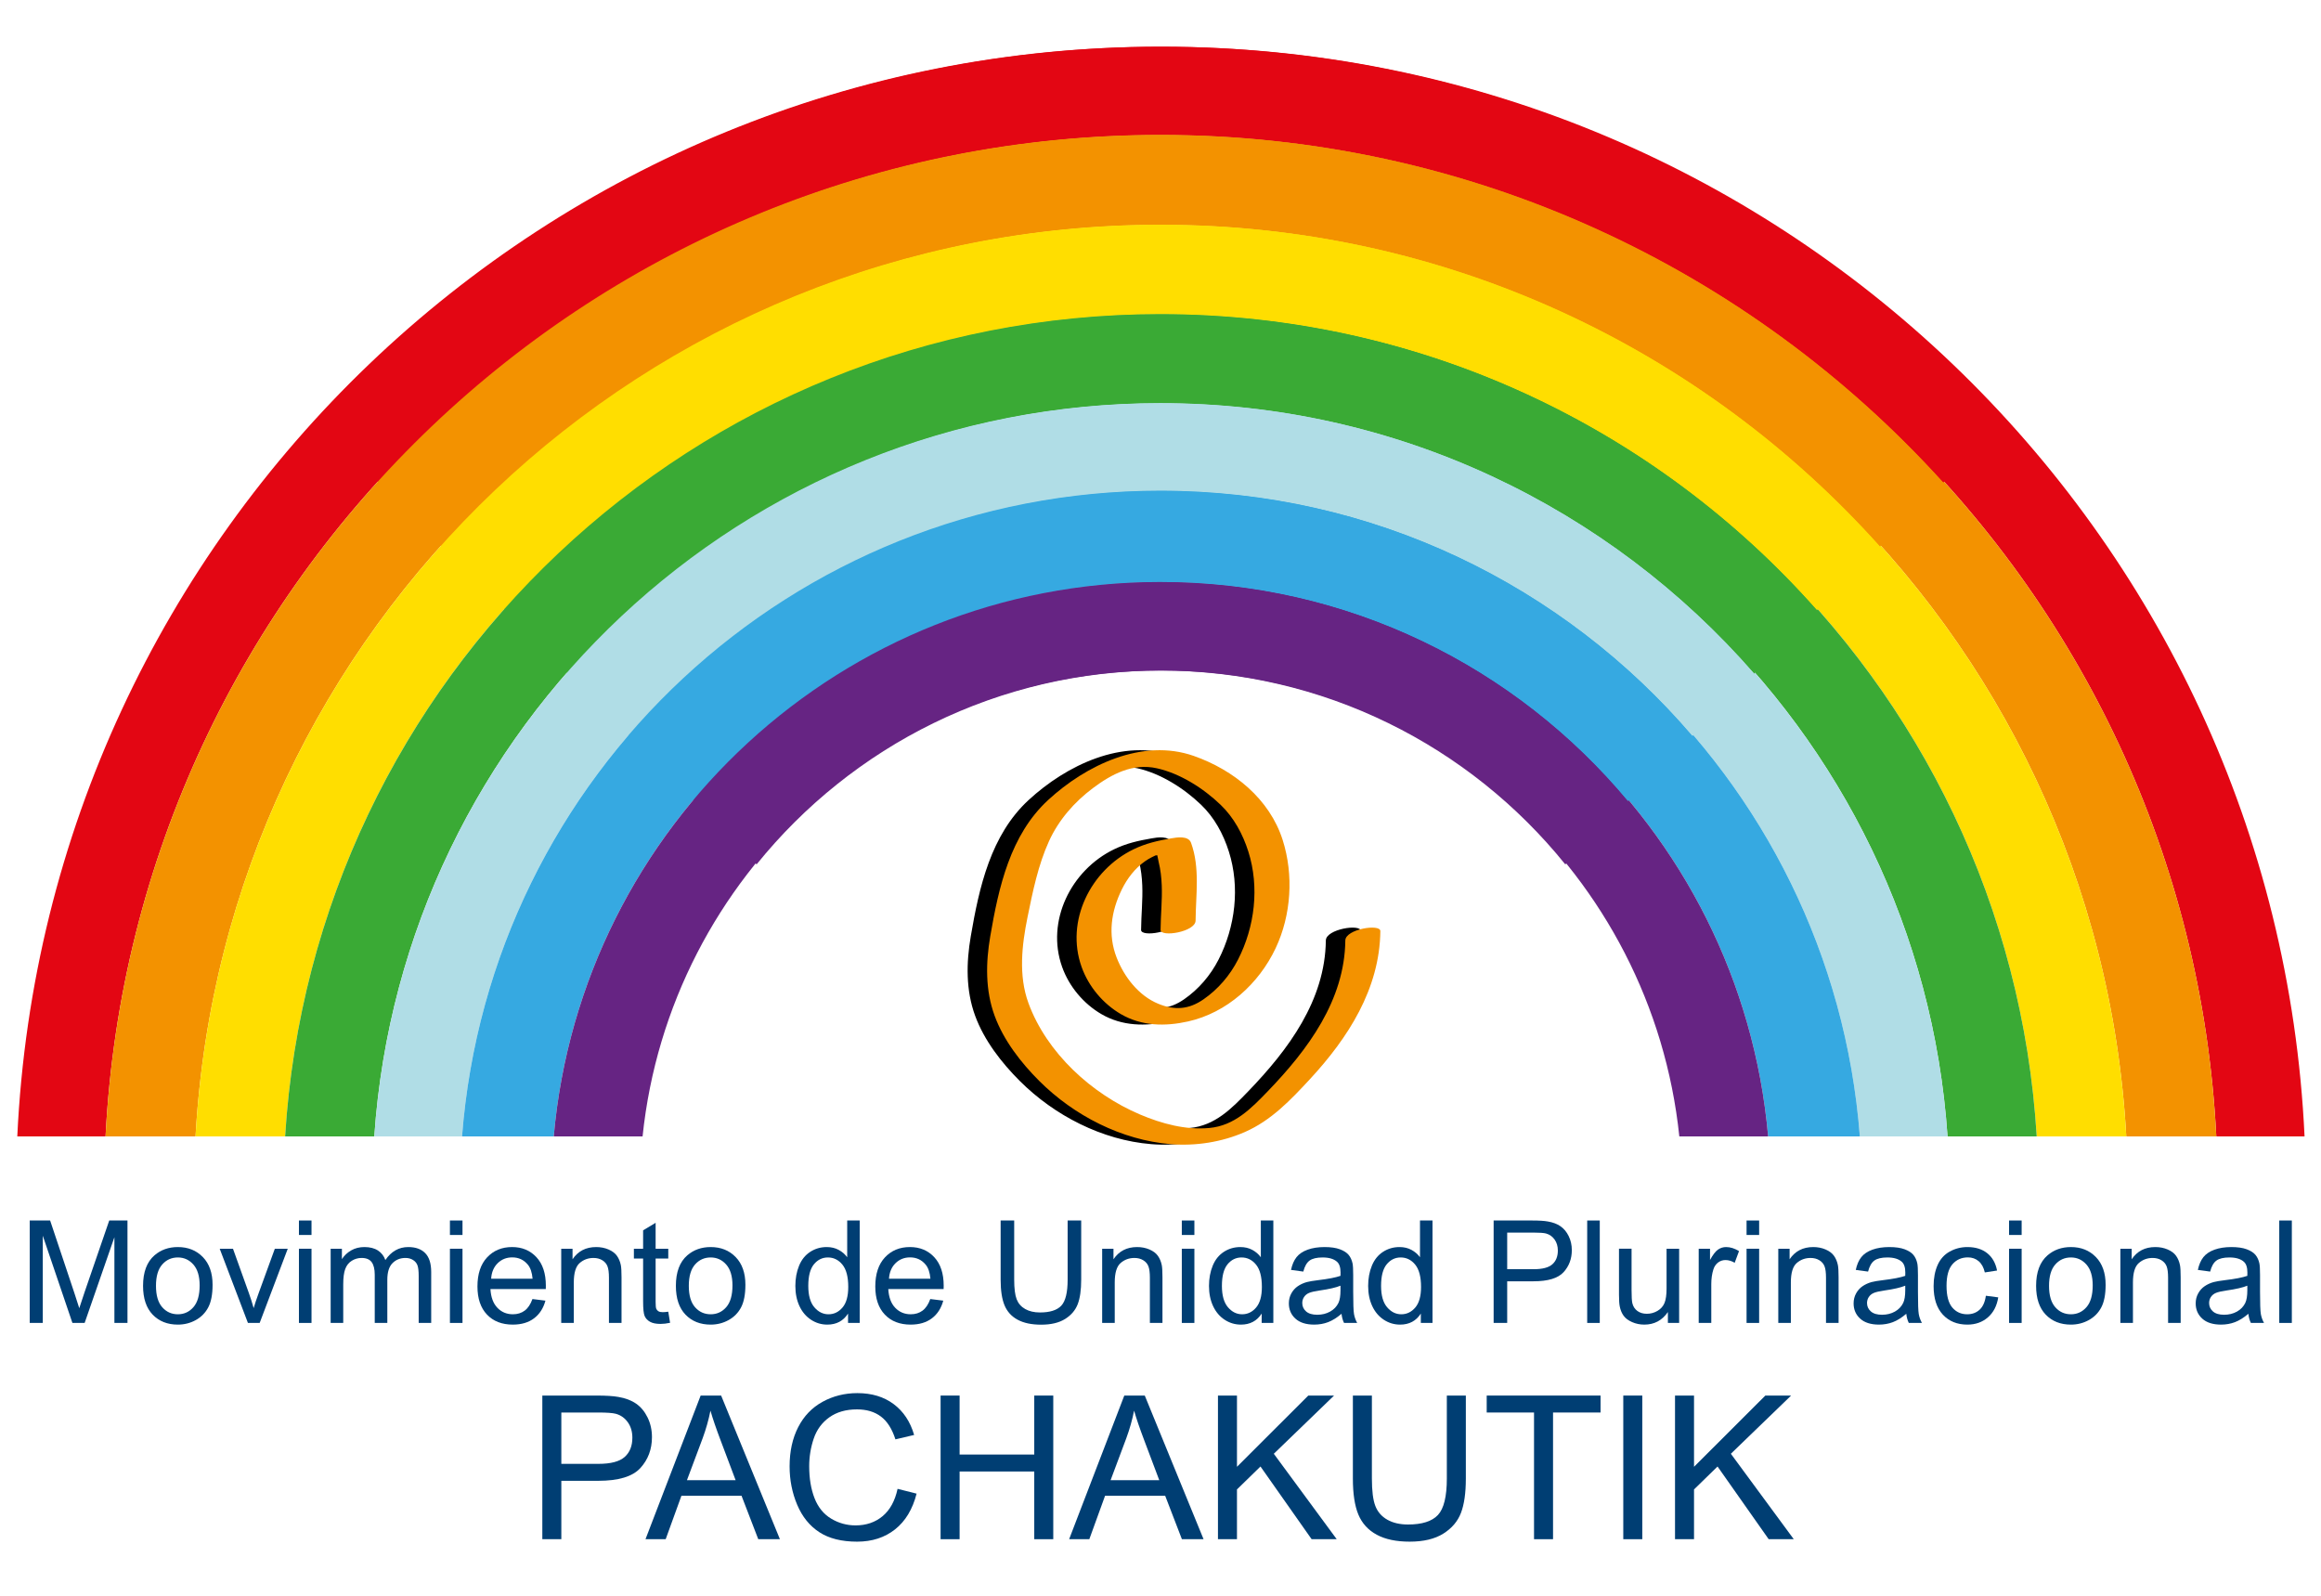
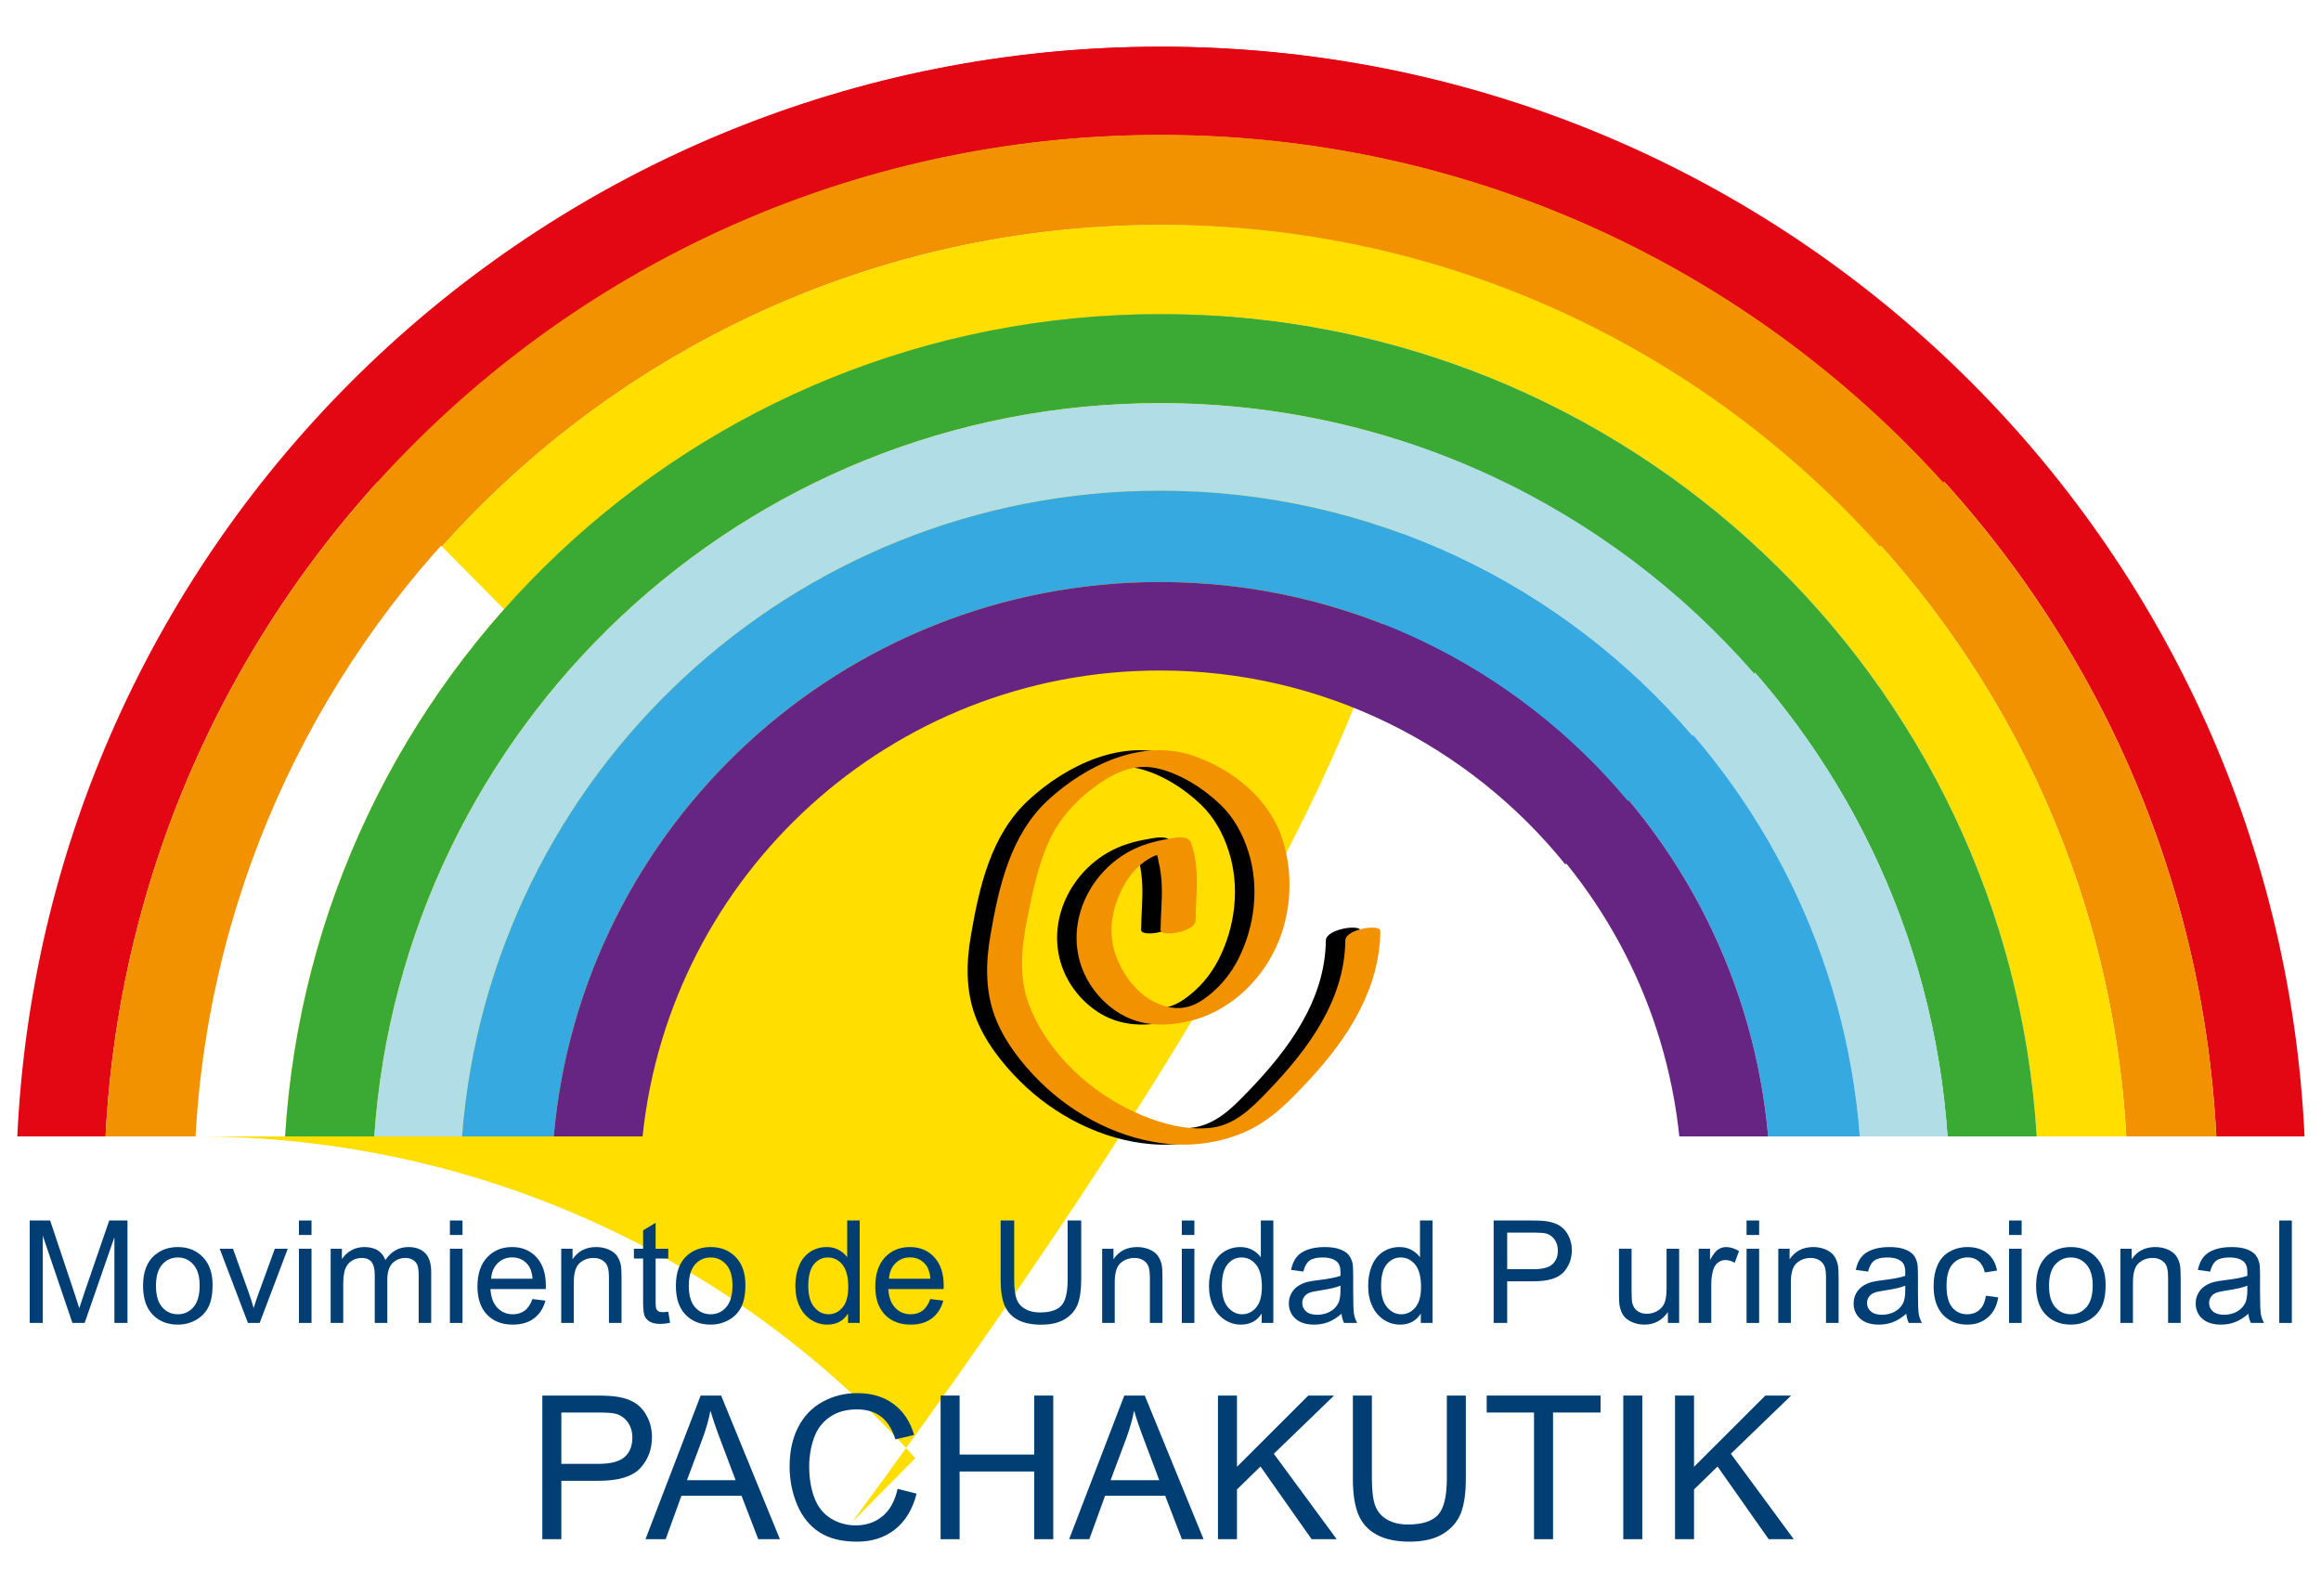
<svg xmlns="http://www.w3.org/2000/svg" version="1.1" id="Capa_1" x="0px" y="0px" width="1152px" height="792px" viewBox="0 0 1152 792" enable-background="new 0 0 1152 792" xml:space="preserve">
  <g>
    <path fill="#E30613" d="M576.637,66.956c280.397,0,509.339,220.165,523.4,497.063h43.799   c-14.085-301.06-262.642-540.837-567.199-540.837c-166.182,0-315.685,71.408-419.531,185.171l30.825,31.154   C283.831,133.521,422.451,66.956,576.637,66.956z" />
    <path fill="#F39200" d="M576.637,66.956c-154.187,0-292.807,66.564-388.706,172.551l31.425,31.743   c87.792-98.014,215.334-159.713,357.281-159.713c255.747,0,464.709,200.234,478.723,452.482h44.677   C1085.977,287.121,857.034,66.956,576.637,66.956z" />
    <path fill="#FFDE00" d="M576.637,155.921c231.243,0,420.325,180.376,434.264,408.098h44.459   c-14.014-252.249-222.977-452.482-478.723-452.482c-141.947,0-269.49,61.699-357.281,159.713l31.277,31.595   C330.355,212.73,446.856,155.921,576.637,155.921z" />
    <path fill="#3AAA35" d="M576.637,200.087c206.836,0,376.135,160.643,390.002,363.933h44.262   C996.962,336.298,807.88,155.921,576.637,155.921c-129.781,0-246.282,56.809-326.004,146.924l31.155,31.472   C353.465,252.078,458.975,200.087,576.637,200.087z" />
    <path fill="#B0DDE6" d="M576.637,243.542c182.821,0,332.679,141.176,346.472,320.477h43.53   c-13.867-203.29-183.166-363.933-390.002-363.933c-117.663,0-223.172,51.991-294.849,134.23l30.667,30.985   C376.183,290.789,470.896,243.542,576.637,243.542z" />
    <path fill="#36A9E1" d="M576.637,243.542c-105.742,0-200.454,47.247-264.183,121.76l32.011,32.329   c55.427-66.469,138.852-108.775,232.172-108.775c157.781,0,287.292,120.929,300.961,275.163h45.511   C909.316,384.719,759.458,243.542,576.637,243.542z" />
    <path fill="#662483" d="M576.637,332.776c133.522,0,243.346,101.292,256.872,231.244h44.09   C863.93,409.785,734.418,288.856,576.637,288.856c-93.32,0-176.745,42.306-232.172,108.775l31.058,31.372   C422.867,370.34,495.363,332.776,576.637,332.776z" />
    <path fill="#E30613" d="M575.793,66.956c-280.384,0-509.339,220.165-523.401,497.063H8.582   c14.11-301.06,262.654-540.837,567.211-540.837c166.18,0,315.696,71.408,419.529,185.171l-30.837,31.154   C868.601,133.521,729.968,66.956,575.793,66.956z" />
    <path fill="#F39200" d="M575.793,66.956c154.175,0,292.808,66.564,388.692,172.551l-31.423,31.743   c-87.791-98.014-215.323-159.713-357.27-159.713c-255.758,0-464.722,200.234-478.734,452.482H52.392   C66.454,287.121,295.409,66.956,575.793,66.956z" />
-     <path fill="#FFDE00" d="M575.793,155.921c-231.23,0-420.336,180.376-434.276,408.098H97.059   c14.012-252.249,222.976-452.482,478.734-452.482c141.946,0,269.479,61.699,357.27,159.713l-31.278,31.595   C822.063,212.73,705.562,155.921,575.793,155.921z" />
+     <path fill="#FFDE00" d="M575.793,155.921c-231.23,0-420.336,180.376-434.276,408.098H97.059   c141.946,0,269.479,61.699,357.27,159.713l-31.278,31.595   C822.063,212.73,705.562,155.921,575.793,155.921z" />
    <path fill="#3AAA35" d="M575.793,200.087c-206.824,0-376.136,160.643-390.013,363.933h-44.264   c13.94-227.722,203.046-408.098,434.276-408.098c129.769,0,246.27,56.809,325.991,146.924l-31.155,31.472   C798.978,252.078,693.456,200.087,575.793,200.087z" />
    <path fill="#B0DDE6" d="M575.793,243.542c-182.834,0-332.667,141.176-346.46,320.477H185.78   c13.877-203.29,183.189-363.933,390.013-363.933c117.663,0,223.185,51.991,294.836,134.23l-30.664,30.985   C776.234,290.789,681.547,243.542,575.793,243.542z" />
    <path fill="#36A9E1" d="M575.793,243.542c105.754,0,200.441,47.247,264.172,121.76l-32.013,32.329   c-55.413-66.469-138.854-108.775-232.159-108.775c-157.781,0-287.292,120.929-300.95,275.163h-45.51   C243.125,384.719,392.958,243.542,575.793,243.542z" />
    <path fill="#662483" d="M575.793,332.776c-133.509,0-243.359,101.292-256.858,231.244h-44.091   c13.658-154.234,143.169-275.163,300.95-275.163c93.306,0,176.746,42.306,232.159,108.775l-31.032,31.372   C729.576,370.34,657.068,332.776,575.793,332.776z" />
  </g>
  <g>
    <g>
      <path d="M658.063,466.766c-0.33,29.73-18.63,54.232-38.418,74.768c-8.265,8.578-16.594,17.143-29.059,18.297    c-11.792,1.092-23.649-2.123-34.416-6.693c-23.993-10.184-46.291-30.512-55.378-55.285c-5.011-13.66-3.282-28.758-0.456-42.672    c2.562-12.613,5.29-25.965,10.658-37.715c4.808-10.525,12.561-19.4,21.772-26.301c9.363-7.014,19.808-12.507,31.732-9.862    c11.606,2.575,23.146,9.95,31.653,18.118c6.618,6.354,11.023,14.533,13.776,23.213c5.591,17.629,3.232,37.301-5.123,53.641    c-4.006,7.832-9.872,14.678-17.102,19.688c-7.298,5.059-14.292,5.598-22.505,2.209c-9.731-4.014-16.9-13.336-20.624-22.877    c-4.464-11.443-2.745-23.016,2.545-33.818c2.699-5.512,6.577-10.584,11.639-14.094c2.035-1.412,4.348-2.563,6.646-3.463    c-3.555,1.393,0.383,0.146,1.645,0.014c0.551-0.072,1.099-0.158,1.645-0.26c2.316-0.346,0.817-0.553-4.498-0.621    c0.434,0.254,1.021,3.955,1.219,4.756c0.94,3.811,1.371,7.611,1.532,11.529c0.304,7.395-0.522,14.805-0.582,22.199    c-0.031,3.758,17.34,1.012,17.386-4.658c0.104-12.84,2.248-26.176-2.251-38.57c-1.33-3.664-6.997-2.722-9.884-2.22    c-6.647,1.157-12.521,2.454-18.678,5.437c-21.32,10.326-33.917,35.578-25.749,58.428c3.467,9.697,10.63,18.223,19.503,23.379    c10.286,5.977,21.933,6.16,33.274,3.633c19.354-4.313,35.212-18.766,43.521-36.375c7.763-16.453,8.987-36.348,3.5-53.65    c-6.478-20.426-24.337-34.811-44.103-41.755c-25.582-8.988-53.598,4.616-72.307,21.853    c-18.848,17.363-24.567,43.311-28.736,67.609c-2.26,13.172-2.496,26.793,2.157,39.477c4.49,12.24,13.051,23.273,22.188,32.393    c17.183,17.146,40.845,29.332,65.179,31.33c12.453,1.023,25.371-0.998,36.823-6.01c13.072-5.721,22.706-15.869,32.256-26.178    c18.95-20.457,34.689-44.842,35.008-73.549C675.49,458.365,658.126,461.09,658.063,466.766L658.063,466.766z" />
    </g>
  </g>
  <g>
    <g>
      <path fill="#F39200" d="M667.734,466.766c-0.33,29.729-18.631,54.232-38.418,74.768c-8.265,8.578-16.593,17.143-29.059,18.297    c-11.792,1.092-23.65-2.123-34.417-6.693c-23.992-10.184-46.292-30.512-55.378-55.285c-5.01-13.66-3.281-28.758-0.455-42.672    c2.562-12.613,5.29-25.965,10.658-37.715c4.808-10.525,12.561-19.4,21.773-26.301c9.363-7.014,19.808-12.507,31.731-9.862    c11.606,2.575,23.146,9.95,31.653,18.118c6.617,6.354,11.022,14.533,13.775,23.213c5.591,17.629,3.232,37.301-5.123,53.641    c-4.006,7.832-9.871,14.678-17.102,19.688c-7.297,5.059-14.291,5.598-22.504,2.209c-9.731-4.014-16.9-13.336-20.624-22.877    c-4.464-11.443-2.745-23.016,2.545-33.818c2.699-5.512,6.576-10.584,11.638-14.094c2.035-1.412,4.348-2.563,6.646-3.463    c-3.555,1.393,0.383,0.146,1.645,0.014c0.551-0.072,1.099-0.158,1.645-0.26c2.316-0.346,0.817-0.553-4.498-0.621    c0.434,0.254,1.021,3.953,1.219,4.756c0.94,3.811,1.37,7.611,1.531,11.529c0.304,7.395-0.522,14.805-0.582,22.199    c-0.03,3.758,17.341,1.012,17.387-4.658c0.104-12.838,2.249-26.176-2.252-38.57c-1.33-3.664-6.997-2.722-9.884-2.22    c-6.648,1.155-12.521,2.454-18.678,5.437c-21.32,10.326-33.917,35.578-25.749,58.428c3.467,9.697,10.63,18.223,19.503,23.379    c10.286,5.977,21.933,6.16,33.274,3.633c19.354-4.313,35.211-18.766,43.52-36.375c7.763-16.453,8.987-36.348,3.5-53.65    c-6.478-20.426-24.336-34.811-44.101-41.755c-25.583-8.988-53.599,4.617-72.308,21.853    c-18.848,17.363-24.566,43.311-28.736,67.609c-2.26,13.172-2.496,26.793,2.156,39.477c4.489,12.24,13.051,23.275,22.188,32.393    c17.183,17.146,40.845,29.332,65.179,31.33c12.453,1.023,25.37-0.998,36.823-6.01c13.072-5.721,22.705-15.869,32.256-26.178    c18.949-20.457,34.689-44.842,35.008-73.549C685.162,458.365,667.798,461.09,667.734,466.766L667.734,466.766z" />
    </g>
  </g>
  <g>
    <path fill="#003E73" d="M14.754,656.59v-50.84h10.126l12.034,35.998c1.11,3.352,1.918,5.861,2.427,7.525   c0.578-1.85,1.479-4.566,2.705-8.15l12.172-35.373h9.051v50.84h-6.485v-42.551L42.012,656.59h-6.069L21.24,613.311v43.279H14.754z" />
    <path fill="#003E73" d="M71.004,638.176c0-6.82,1.895-11.871,5.687-15.154c3.167-2.729,7.028-4.092,11.583-4.092   c5.063,0,9.201,1.658,12.415,4.977c3.213,3.316,4.82,7.9,4.82,13.75c0,4.738-0.711,8.467-2.133,11.184s-3.491,4.826-6.208,6.328   c-2.717,1.504-5.682,2.254-8.895,2.254c-5.156,0-9.323-1.652-12.502-4.959C72.593,649.158,71.004,644.395,71.004,638.176z    M77.42,638.176c0,4.717,1.028,8.248,3.086,10.594c2.057,2.348,4.647,3.521,7.768,3.521c3.098,0,5.675-1.18,7.733-3.539   c2.057-2.357,3.086-5.951,3.086-10.785c0-4.553-1.035-8.004-3.104-10.352c-2.069-2.346-4.642-3.52-7.716-3.52   c-3.121,0-5.711,1.168-7.768,3.504C78.448,629.934,77.42,633.459,77.42,638.176z" />
    <path fill="#003E73" d="M123.057,656.59l-14.01-36.828h6.589l7.907,22.055c0.855,2.383,1.641,4.855,2.358,7.422   c0.555-1.941,1.329-4.277,2.323-7.006l8.184-22.471h6.416l-13.941,36.828H123.057z" />
    <path fill="#003E73" d="M148.373,612.93v-7.18h6.242v7.18H148.373z M148.373,656.59v-36.828h6.242v36.828H148.373z" />
    <path fill="#003E73" d="M164.117,656.59v-36.828h5.583v5.166c1.156-1.803,2.693-3.254,4.612-4.352   c1.918-1.098,4.104-1.646,6.554-1.646c2.728,0,4.964,0.566,6.71,1.699c1.745,1.133,2.977,2.717,3.693,4.75   c2.913-4.301,6.704-6.449,11.375-6.449c3.653,0,6.462,1.012,8.427,3.033c1.965,2.023,2.948,5.139,2.948,9.346v25.281h-6.208   v-23.199c0-2.498-0.203-4.295-0.607-5.393c-0.405-1.098-1.139-1.982-2.202-2.654c-1.064-0.67-2.312-1.006-3.746-1.006   c-2.589,0-4.74,0.863-6.45,2.584c-1.711,1.723-2.566,4.48-2.566,8.271v21.396H186v-23.928c0-2.775-0.509-4.855-1.526-6.242   c-1.018-1.387-2.682-2.082-4.994-2.082c-1.757,0-3.381,0.463-4.873,1.389c-1.491,0.924-2.572,2.277-3.242,4.057   c-0.671,1.781-1.006,4.348-1.006,7.699v19.107H164.117z" />
    <path fill="#003E73" d="M223.314,612.93v-7.18h6.242v7.18H223.314z M223.314,656.59v-36.828h6.242v36.828H223.314z" />
    <path fill="#003E73" d="M264.271,644.73l6.45,0.797c-1.018,3.77-2.902,6.693-5.653,8.773c-2.751,2.082-6.266,3.121-10.542,3.121   c-5.387,0-9.658-1.658-12.814-4.977c-3.156-3.316-4.733-7.969-4.733-13.957c0-6.195,1.595-11.006,4.786-14.428   c3.19-3.42,7.329-5.131,12.415-5.131c4.924,0,8.947,1.676,12.068,5.027c3.121,3.354,4.682,8.068,4.682,14.148   c0,0.371-0.012,0.926-0.035,1.666h-27.466c0.231,4.045,1.375,7.143,3.433,9.293c2.058,2.15,4.624,3.227,7.699,3.227   c2.289,0,4.242-0.602,5.861-1.805C262.039,649.285,263.322,647.365,264.271,644.73z M243.775,634.639h20.565   c-0.278-3.098-1.064-5.422-2.358-6.971c-1.989-2.404-4.566-3.607-7.733-3.607c-2.867,0-5.277,0.961-7.23,2.879   C245.063,628.859,243.983,631.426,243.775,634.639z" />
    <path fill="#003E73" d="M278.558,656.59v-36.828h5.618v5.236c2.705-4.045,6.612-6.068,11.721-6.068c2.22,0,4.26,0.398,6.121,1.195   c1.861,0.799,3.254,1.844,4.179,3.139c0.924,1.295,1.572,2.832,1.942,4.613c0.231,1.156,0.347,3.178,0.347,6.068v22.645h-6.242   v-22.402c0-2.543-0.243-4.443-0.729-5.705c-0.485-1.26-1.347-2.266-2.583-3.016c-1.237-0.752-2.688-1.129-4.352-1.129   c-2.659,0-4.954,0.846-6.884,2.533c-1.931,1.688-2.896,4.889-2.896,9.605v20.113H278.558z" />
    <path fill="#003E73" d="M331.686,651.008l0.902,5.514c-1.757,0.369-3.33,0.555-4.717,0.555c-2.266,0-4.022-0.359-5.271-1.076   c-1.249-0.715-2.127-1.658-2.636-2.826c-0.509-1.166-0.763-3.623-0.763-7.369v-21.188h-4.578v-4.855h4.578v-9.121l6.208-3.746   v12.867h6.277v4.855h-6.277v21.535c0,1.779,0.109,2.924,0.33,3.434c0.219,0.508,0.578,0.912,1.075,1.213s1.208,0.451,2.133,0.451   C329.64,651.25,330.553,651.17,331.686,651.008z" />
    <path fill="#003E73" d="M335.466,638.176c0-6.82,1.895-11.871,5.687-15.154c3.167-2.729,7.028-4.092,11.583-4.092   c5.063,0,9.201,1.658,12.415,4.977c3.213,3.316,4.82,7.9,4.82,13.75c0,4.738-0.711,8.467-2.133,11.184s-3.491,4.826-6.208,6.328   c-2.717,1.504-5.682,2.254-8.895,2.254c-5.156,0-9.323-1.652-12.502-4.959C337.055,649.158,335.466,644.395,335.466,638.176z    M341.882,638.176c0,4.717,1.028,8.248,3.086,10.594c2.057,2.348,4.647,3.521,7.768,3.521c3.098,0,5.675-1.18,7.733-3.539   c2.057-2.357,3.086-5.951,3.086-10.785c0-4.553-1.035-8.004-3.104-10.352c-2.069-2.346-4.642-3.52-7.716-3.52   c-3.121,0-5.711,1.168-7.768,3.504C342.91,629.934,341.882,633.459,341.882,638.176z" />
    <path fill="#003E73" d="M420.916,656.59v-4.646c-2.335,3.652-5.769,5.479-10.3,5.479c-2.937,0-5.635-0.809-8.098-2.428   c-2.462-1.617-4.37-3.877-5.722-6.779c-1.352-2.9-2.028-6.236-2.028-10.004c0-3.676,0.612-7.012,1.838-10.006   c1.225-2.994,3.063-5.287,5.514-6.883s5.19-2.393,8.219-2.393c2.219,0,4.196,0.467,5.93,1.404c1.734,0.936,3.144,2.156,4.23,3.658   V605.75h6.208v50.84H420.916z M401.183,638.211c0,4.717,0.994,8.242,2.982,10.576c1.988,2.336,4.335,3.504,7.04,3.504   c2.728,0,5.046-1.115,6.953-3.348c1.908-2.23,2.861-5.635,2.861-10.213c0-5.039-0.971-8.738-2.913-11.098   c-1.942-2.357-4.335-3.537-7.179-3.537c-2.774,0-5.092,1.133-6.953,3.398C402.113,629.76,401.183,633.332,401.183,638.211z" />
    <path fill="#003E73" d="M461.732,644.73l6.45,0.797c-1.018,3.77-2.902,6.693-5.653,8.773c-2.751,2.082-6.266,3.121-10.542,3.121   c-5.387,0-9.658-1.658-12.814-4.977c-3.156-3.316-4.733-7.969-4.733-13.957c0-6.195,1.595-11.006,4.786-14.428   c3.19-3.42,7.329-5.131,12.415-5.131c4.924,0,8.947,1.676,12.068,5.027c3.121,3.354,4.682,8.068,4.682,14.148   c0,0.371-0.012,0.926-0.035,1.666H440.89c0.231,4.045,1.375,7.143,3.433,9.293c2.058,2.15,4.624,3.227,7.699,3.227   c2.289,0,4.242-0.602,5.861-1.805C459.501,649.285,460.784,647.365,461.732,644.73z M441.237,634.639h20.565   c-0.278-3.098-1.064-5.422-2.358-6.971c-1.989-2.404-4.566-3.607-7.733-3.607c-2.867,0-5.277,0.961-7.23,2.879   C442.525,628.859,441.445,631.426,441.237,634.639z" />
    <path fill="#003E73" d="M529.911,605.75h6.728v29.373c0,5.111-0.578,9.168-1.734,12.174c-1.157,3.006-3.243,5.449-6.26,7.334   s-6.977,2.826-11.877,2.826c-4.763,0-8.659-0.82-11.687-2.463c-3.029-1.641-5.19-4.016-6.485-7.125   c-1.295-3.109-1.942-7.357-1.942-12.746V605.75h6.728v29.34c0,4.416,0.41,7.67,1.231,9.762c0.82,2.092,2.231,3.705,4.231,4.838   c2,1.133,4.444,1.699,7.334,1.699c4.947,0,8.473-1.121,10.577-3.363c2.104-2.242,3.156-6.555,3.156-12.936V605.75z" />
    <path fill="#003E73" d="M547.043,656.59v-36.828h5.618v5.236c2.705-4.045,6.612-6.068,11.721-6.068c2.22,0,4.26,0.398,6.121,1.195   c1.861,0.799,3.254,1.844,4.179,3.139c0.924,1.295,1.572,2.832,1.942,4.613c0.231,1.156,0.347,3.178,0.347,6.068v22.645h-6.242   v-22.402c0-2.543-0.243-4.443-0.729-5.705c-0.485-1.26-1.347-2.266-2.583-3.016c-1.237-0.752-2.688-1.129-4.352-1.129   c-2.659,0-4.954,0.846-6.884,2.533c-1.931,1.688-2.896,4.889-2.896,9.605v20.113H547.043z" />
    <path fill="#003E73" d="M586.577,612.93v-7.18h6.242v7.18H586.577z M586.577,656.59v-36.828h6.242v36.828H586.577z" />
    <path fill="#003E73" d="M626.215,656.59v-4.646c-2.335,3.652-5.769,5.479-10.3,5.479c-2.936,0-5.635-0.809-8.097-2.428   c-2.463-1.617-4.37-3.877-5.723-6.779c-1.353-2.9-2.028-6.236-2.028-10.004c0-3.676,0.612-7.012,1.838-10.006   c1.225-2.994,3.063-5.287,5.514-6.883s5.19-2.393,8.219-2.393c2.22,0,4.196,0.467,5.931,1.404c1.733,0.936,3.144,2.156,4.23,3.658   V605.75h6.208v50.84H626.215z M606.482,638.211c0,4.717,0.994,8.242,2.982,10.576c1.988,2.336,4.335,3.504,7.04,3.504   c2.728,0,5.046-1.115,6.953-3.348c1.907-2.23,2.861-5.635,2.861-10.213c0-5.039-0.971-8.738-2.913-11.098   c-1.942-2.357-4.335-3.537-7.179-3.537c-2.774,0-5.093,1.133-6.953,3.398C607.413,629.76,606.482,633.332,606.482,638.211z" />
    <path fill="#003E73" d="M665.853,652.047c-2.312,1.967-4.537,3.354-6.676,4.162s-4.433,1.213-6.884,1.213   c-4.046,0-7.155-0.988-9.328-2.965c-2.174-1.977-3.26-4.502-3.26-7.576c0-1.805,0.41-3.451,1.23-4.943   c0.821-1.49,1.896-2.688,3.226-3.588c1.329-0.902,2.826-1.584,4.491-2.047c1.225-0.322,3.074-0.635,5.549-0.936   c5.039-0.602,8.75-1.318,11.132-2.15c0.022-0.855,0.034-1.398,0.034-1.631c0-2.543-0.589-4.334-1.769-5.375   c-1.595-1.41-3.965-2.115-7.109-2.115c-2.936,0-5.104,0.516-6.502,1.543c-1.399,1.029-2.434,2.85-3.104,5.463l-6.104-0.832   c0.555-2.613,1.468-4.723,2.739-6.33c1.271-1.605,3.109-2.844,5.514-3.711c2.404-0.865,5.19-1.299,8.358-1.299   c3.144,0,5.698,0.369,7.664,1.109c1.965,0.74,3.409,1.67,4.335,2.791c0.924,1.121,1.571,2.537,1.941,4.248   c0.208,1.064,0.313,2.982,0.313,5.758v8.322c0,5.803,0.133,9.473,0.398,11.01c0.266,1.539,0.792,3.012,1.578,4.422h-6.52   C666.454,655.295,666.038,653.781,665.853,652.047z M665.333,638.105c-2.267,0.926-5.665,1.713-10.196,2.359   c-2.565,0.369-4.381,0.785-5.444,1.248s-1.885,1.139-2.462,2.029c-0.578,0.891-0.867,1.879-0.867,2.965   c0,1.664,0.63,3.051,1.89,4.162c1.26,1.109,3.104,1.664,5.531,1.664c2.404,0,4.543-0.525,6.416-1.578s3.248-2.49,4.127-4.318   c0.67-1.41,1.006-3.49,1.006-6.242V638.105z" />
    <path fill="#003E73" d="M705.213,656.59v-4.646c-2.335,3.652-5.769,5.479-10.3,5.479c-2.936,0-5.635-0.809-8.097-2.428   c-2.463-1.617-4.37-3.877-5.723-6.779c-1.353-2.9-2.028-6.236-2.028-10.004c0-3.676,0.612-7.012,1.838-10.006   c1.225-2.994,3.063-5.287,5.514-6.883s5.19-2.393,8.219-2.393c2.22,0,4.196,0.467,5.931,1.404c1.733,0.936,3.144,2.156,4.23,3.658   V605.75h6.208v50.84H705.213z M685.48,638.211c0,4.717,0.994,8.242,2.982,10.576c1.988,2.336,4.335,3.504,7.04,3.504   c2.728,0,5.046-1.115,6.953-3.348c1.907-2.23,2.861-5.635,2.861-10.213c0-5.039-0.971-8.738-2.913-11.098   c-1.942-2.357-4.335-3.537-7.179-3.537c-2.774,0-5.093,1.133-6.953,3.398C686.411,629.76,685.48,633.332,685.48,638.211z" />
    <path fill="#003E73" d="M741.35,656.59v-50.84h19.178c3.375,0,5.952,0.162,7.733,0.486c2.496,0.416,4.589,1.209,6.276,2.375   c1.688,1.168,3.046,2.805,4.075,4.908c1.028,2.104,1.543,4.416,1.543,6.936c0,4.322-1.376,7.982-4.127,10.977   c-2.752,2.994-7.722,4.49-14.912,4.49h-13.039v20.668H741.35z M748.077,629.922h13.144c4.346,0,7.433-0.809,9.259-2.428   c1.826-1.617,2.74-3.895,2.74-6.832c0-2.127-0.538-3.947-1.613-5.461c-1.074-1.514-2.491-2.514-4.248-3   c-1.133-0.301-3.225-0.451-6.276-0.451h-13.005V629.922z" />
-     <path fill="#003E73" d="M787.784,656.59v-50.84h6.242v50.84H787.784z" />
    <path fill="#003E73" d="M827.839,656.59v-5.41c-2.867,4.162-6.763,6.242-11.687,6.242c-2.174,0-4.202-0.416-6.087-1.248   c-1.884-0.832-3.283-1.877-4.196-3.139c-0.913-1.26-1.555-2.803-1.924-4.629c-0.255-1.225-0.382-3.168-0.382-5.826v-22.818h6.242   v20.426c0,3.26,0.127,5.457,0.382,6.588c0.393,1.643,1.225,2.932,2.496,3.867c1.271,0.938,2.844,1.404,4.717,1.404   s3.629-0.479,5.271-1.439c1.641-0.959,2.803-2.266,3.485-3.918c0.682-1.652,1.022-4.051,1.022-7.195v-19.732h6.242v36.828H827.839z   " />
    <path fill="#003E73" d="M843.132,656.59v-36.828h5.618v5.582c1.433-2.611,2.757-4.334,3.971-5.166s2.549-1.248,4.005-1.248   c2.104,0,4.242,0.67,6.416,2.01l-2.15,5.793c-1.525-0.902-3.052-1.354-4.577-1.354c-1.364,0-2.59,0.41-3.676,1.23   c-1.087,0.822-1.861,1.961-2.324,3.416c-0.693,2.221-1.04,4.648-1.04,7.283v19.281H843.132z" />
    <path fill="#003E73" d="M866.888,612.93v-7.18h6.242v7.18H866.888z M866.888,656.59v-36.828h6.242v36.828H866.888z" />
    <path fill="#003E73" d="M882.632,656.59v-36.828h5.618v5.236c2.705-4.045,6.611-6.068,11.722-6.068c2.219,0,4.259,0.398,6.12,1.195   c1.861,0.799,3.254,1.844,4.18,3.139c0.924,1.295,1.571,2.832,1.941,4.613c0.231,1.156,0.347,3.178,0.347,6.068v22.645h-6.242   v-22.402c0-2.543-0.242-4.443-0.728-5.705c-0.486-1.26-1.348-2.266-2.584-3.016c-1.237-0.752-2.688-1.129-4.353-1.129   c-2.658,0-4.953,0.846-6.884,2.533s-2.896,4.889-2.896,9.605v20.113H882.632z" />
    <path fill="#003E73" d="M946.163,652.047c-2.312,1.967-4.537,3.354-6.676,4.162s-4.433,1.213-6.884,1.213   c-4.046,0-7.155-0.988-9.328-2.965c-2.174-1.977-3.26-4.502-3.26-7.576c0-1.805,0.41-3.451,1.23-4.943   c0.821-1.49,1.896-2.688,3.226-3.588c1.329-0.902,2.826-1.584,4.491-2.047c1.225-0.322,3.074-0.635,5.549-0.936   c5.039-0.602,8.75-1.318,11.132-2.15c0.022-0.855,0.034-1.398,0.034-1.631c0-2.543-0.589-4.334-1.769-5.375   c-1.595-1.41-3.965-2.115-7.109-2.115c-2.936,0-5.104,0.516-6.502,1.543c-1.399,1.029-2.434,2.85-3.104,5.463l-6.104-0.832   c0.555-2.613,1.468-4.723,2.739-6.33c1.271-1.605,3.109-2.844,5.514-3.711c2.404-0.865,5.19-1.299,8.358-1.299   c3.144,0,5.698,0.369,7.664,1.109c1.965,0.74,3.409,1.67,4.335,2.791c0.924,1.121,1.571,2.537,1.941,4.248   c0.208,1.064,0.313,2.982,0.313,5.758v8.322c0,5.803,0.133,9.473,0.398,11.01c0.266,1.539,0.792,3.012,1.578,4.422h-6.52   C946.765,655.295,946.349,653.781,946.163,652.047z M945.644,638.105c-2.267,0.926-5.665,1.713-10.196,2.359   c-2.565,0.369-4.381,0.785-5.444,1.248s-1.885,1.139-2.462,2.029c-0.578,0.891-0.867,1.879-0.867,2.965   c0,1.664,0.63,3.051,1.89,4.162c1.26,1.109,3.104,1.664,5.531,1.664c2.404,0,4.543-0.525,6.416-1.578s3.248-2.49,4.127-4.318   c0.67-1.41,1.006-3.49,1.006-6.242V638.105z" />
    <path fill="#003E73" d="M985.662,643.1l6.139,0.799c-0.671,4.23-2.388,7.543-5.15,9.936s-6.155,3.588-10.178,3.588   c-5.04,0-9.092-1.646-12.155-4.941s-4.595-8.016-4.595-14.166c0-3.977,0.659-7.455,1.977-10.438s3.323-5.221,6.017-6.711   c2.693-1.492,5.624-2.236,8.791-2.236c4,0,7.271,1.012,9.814,3.033c2.543,2.023,4.173,4.896,4.89,8.619l-6.068,0.936   c-0.578-2.475-1.602-4.336-3.069-5.584c-1.469-1.248-3.242-1.873-5.323-1.873c-3.145,0-5.699,1.129-7.664,3.383   c-1.966,2.254-2.948,5.82-2.948,10.697c0,4.947,0.948,8.543,2.844,10.785c1.896,2.244,4.37,3.365,7.422,3.365   c2.45,0,4.496-0.752,6.138-2.256C984.183,648.533,985.223,646.221,985.662,643.1z" />
    <path fill="#003E73" d="M997.177,612.93v-7.18h6.242v7.18H997.177z M997.177,656.59v-36.828h6.242v36.828H997.177z" />
    <path fill="#003E73" d="M1010.598,638.176c0-6.82,1.896-11.871,5.688-15.154c3.167-2.729,7.027-4.092,11.582-4.092   c5.063,0,9.202,1.658,12.415,4.977c3.214,3.316,4.821,7.9,4.821,13.75c0,4.738-0.711,8.467-2.133,11.184s-3.491,4.826-6.208,6.328   c-2.717,1.504-5.682,2.254-8.896,2.254c-5.155,0-9.323-1.652-12.501-4.959C1012.187,649.158,1010.598,644.395,1010.598,638.176z    M1017.013,638.176c0,4.717,1.028,8.248,3.087,10.594c2.058,2.348,4.646,3.521,7.768,3.521c3.099,0,5.676-1.18,7.733-3.539   c2.058-2.357,3.087-5.951,3.087-10.785c0-4.553-1.035-8.004-3.104-10.352c-2.069-2.346-4.642-3.52-7.717-3.52   c-3.121,0-5.71,1.168-7.768,3.504C1018.041,629.934,1017.013,633.459,1017.013,638.176z" />
    <path fill="#003E73" d="M1052.42,656.59v-36.828h5.618v5.236c2.705-4.045,6.611-6.068,11.722-6.068c2.219,0,4.259,0.398,6.12,1.195   c1.861,0.799,3.254,1.844,4.18,3.139c0.924,1.295,1.571,2.832,1.941,4.613c0.231,1.156,0.347,3.178,0.347,6.068v22.645h-6.242   v-22.402c0-2.543-0.242-4.443-0.728-5.705c-0.486-1.26-1.348-2.266-2.584-3.016c-1.237-0.752-2.688-1.129-4.353-1.129   c-2.658,0-4.953,0.846-6.884,2.533s-2.896,4.889-2.896,9.605v20.113H1052.42z" />
    <path fill="#003E73" d="M1115.951,652.047c-2.312,1.967-4.537,3.354-6.676,4.162s-4.433,1.213-6.884,1.213   c-4.046,0-7.155-0.988-9.328-2.965c-2.174-1.977-3.26-4.502-3.26-7.576c0-1.805,0.41-3.451,1.23-4.943   c0.821-1.49,1.896-2.688,3.226-3.588c1.329-0.902,2.826-1.584,4.491-2.047c1.225-0.322,3.074-0.635,5.549-0.936   c5.039-0.602,8.75-1.318,11.132-2.15c0.022-0.855,0.034-1.398,0.034-1.631c0-2.543-0.589-4.334-1.769-5.375   c-1.595-1.41-3.965-2.115-7.109-2.115c-2.936,0-5.104,0.516-6.502,1.543c-1.399,1.029-2.434,2.85-3.104,5.463l-6.104-0.832   c0.555-2.613,1.468-4.723,2.739-6.33c1.271-1.605,3.109-2.844,5.514-3.711c2.404-0.865,5.19-1.299,8.358-1.299   c3.144,0,5.698,0.369,7.664,1.109c1.965,0.74,3.409,1.67,4.335,2.791c0.924,1.121,1.571,2.537,1.941,4.248   c0.208,1.064,0.313,2.982,0.313,5.758v8.322c0,5.803,0.133,9.473,0.398,11.01c0.266,1.539,0.792,3.012,1.578,4.422h-6.52   C1116.553,655.295,1116.137,653.781,1115.951,652.047z M1115.432,638.105c-2.267,0.926-5.665,1.713-10.196,2.359   c-2.565,0.369-4.381,0.785-5.444,1.248s-1.885,1.139-2.462,2.029c-0.578,0.891-0.867,1.879-0.867,2.965   c0,1.664,0.63,3.051,1.89,4.162c1.26,1.109,3.104,1.664,5.531,1.664c2.404,0,4.543-0.525,6.416-1.578s3.248-2.49,4.127-4.318   c0.67-1.41,1.006-3.49,1.006-6.242V638.105z" />
    <path fill="#003E73" d="M1131.28,656.59v-50.84h6.242v50.84H1131.28z" />
  </g>
  <g>
    <path fill="#003E73" d="M269.177,763.925v-71.29h26.892c4.733,0,8.347,0.228,10.844,0.681c3.501,0.584,6.435,1.695,8.802,3.331   c2.366,1.638,4.271,3.932,5.714,6.882c1.442,2.95,2.164,6.192,2.164,9.726c0,6.063-1.929,11.192-5.787,15.391   c-3.858,4.199-10.828,6.298-20.91,6.298h-18.285v28.982H269.177z M278.611,726.529h18.43c6.095,0,10.423-1.135,12.984-3.404   c2.561-2.269,3.842-5.462,3.842-9.579c0-2.982-0.753-5.536-2.261-7.659c-1.507-2.123-3.494-3.525-5.957-4.207   c-1.589-0.421-4.522-0.632-8.802-0.632h-18.236V726.529z" />
    <path fill="#003E73" d="M320.383,763.925l27.378-71.29h10.164l29.177,71.29h-10.747l-8.315-21.591h-29.81l-7.829,21.591H320.383z    M340.953,734.65h24.169l-7.44-19.743c-2.27-5.997-3.956-10.925-5.058-14.783c-0.908,4.571-2.188,9.11-3.841,13.616L340.953,734.65   z" />
    <path fill="#003E73" d="M445.504,738.93l9.434,2.383c-1.978,7.749-5.536,13.657-10.674,17.726   c-5.139,4.068-11.42,6.103-18.844,6.103c-7.684,0-13.932-1.563-18.747-4.692c-4.814-3.129-8.478-7.659-10.99-13.592   c-2.513-5.933-3.769-12.304-3.769-19.111c0-7.424,1.418-13.899,4.255-19.428c2.836-5.526,6.873-9.726,12.108-12.595   c5.235-2.869,10.998-4.304,17.288-4.304c7.131,0,13.129,1.816,17.993,5.447c4.863,3.631,8.25,8.736,10.163,15.317l-9.288,2.188   c-1.653-5.187-4.053-8.964-7.197-11.33c-3.145-2.366-7.1-3.55-11.866-3.55c-5.479,0-10.059,1.313-13.737,3.938   c-3.68,2.626-6.266,6.151-7.756,10.577c-1.492,4.425-2.237,8.988-2.237,13.688c0,6.063,0.883,11.354,2.65,15.877   c1.767,4.522,4.514,7.902,8.243,10.14c3.728,2.236,7.764,3.355,12.109,3.355c5.284,0,9.757-1.523,13.421-4.571   C441.728,749.45,444.208,744.928,445.504,738.93z" />
    <path fill="#003E73" d="M466.853,763.925v-71.29h9.434v29.274h37.055v-29.274h9.434v71.29h-9.434v-33.603h-37.055v33.603H466.853z" />
    <path fill="#003E73" d="M530.653,763.925l27.378-71.29h10.163l29.178,71.29h-10.747l-8.315-21.591H548.5l-7.829,21.591H530.653z    M551.223,734.65h24.168l-7.439-19.743c-2.271-5.997-3.956-10.925-5.058-14.783c-0.908,4.571-2.188,9.11-3.842,13.616   L551.223,734.65z" />
    <path fill="#003E73" d="M604.521,763.925v-71.29h9.435v35.354l35.401-35.354h12.789l-29.906,28.886l31.22,42.404H651.01   l-25.384-36.082l-11.671,11.379v24.703H604.521z" />
    <path fill="#003E73" d="M718.117,692.635h9.435v41.188c0,7.165-0.811,12.855-2.432,17.069c-1.621,4.215-4.547,7.643-8.777,10.285   s-9.783,3.963-16.655,3.963c-6.679,0-12.142-1.151-16.388-3.453c-4.248-2.301-7.279-5.632-9.094-9.993   c-1.816-4.359-2.724-10.316-2.724-17.871v-41.188h9.435v41.141c0,6.192,0.575,10.755,1.726,13.688   c1.15,2.935,3.129,5.195,5.933,6.784s6.232,2.383,10.285,2.383c6.938,0,11.882-1.572,14.832-4.718   c2.949-3.144,4.425-9.19,4.425-18.138V692.635z" />
    <path fill="#003E73" d="M761.397,763.925v-62.877h-23.488v-8.413h56.507v8.413h-23.585v62.877H761.397z" />
    <path fill="#003E73" d="M805.697,763.925v-71.29h9.434v71.29H805.697z" />
    <path fill="#003E73" d="M831.373,763.925v-71.29h9.435v35.354l35.401-35.354h12.789l-29.906,28.886l31.22,42.404h-12.449   l-25.384-36.082l-11.671,11.379v24.703H831.373z" />
  </g>
</svg>